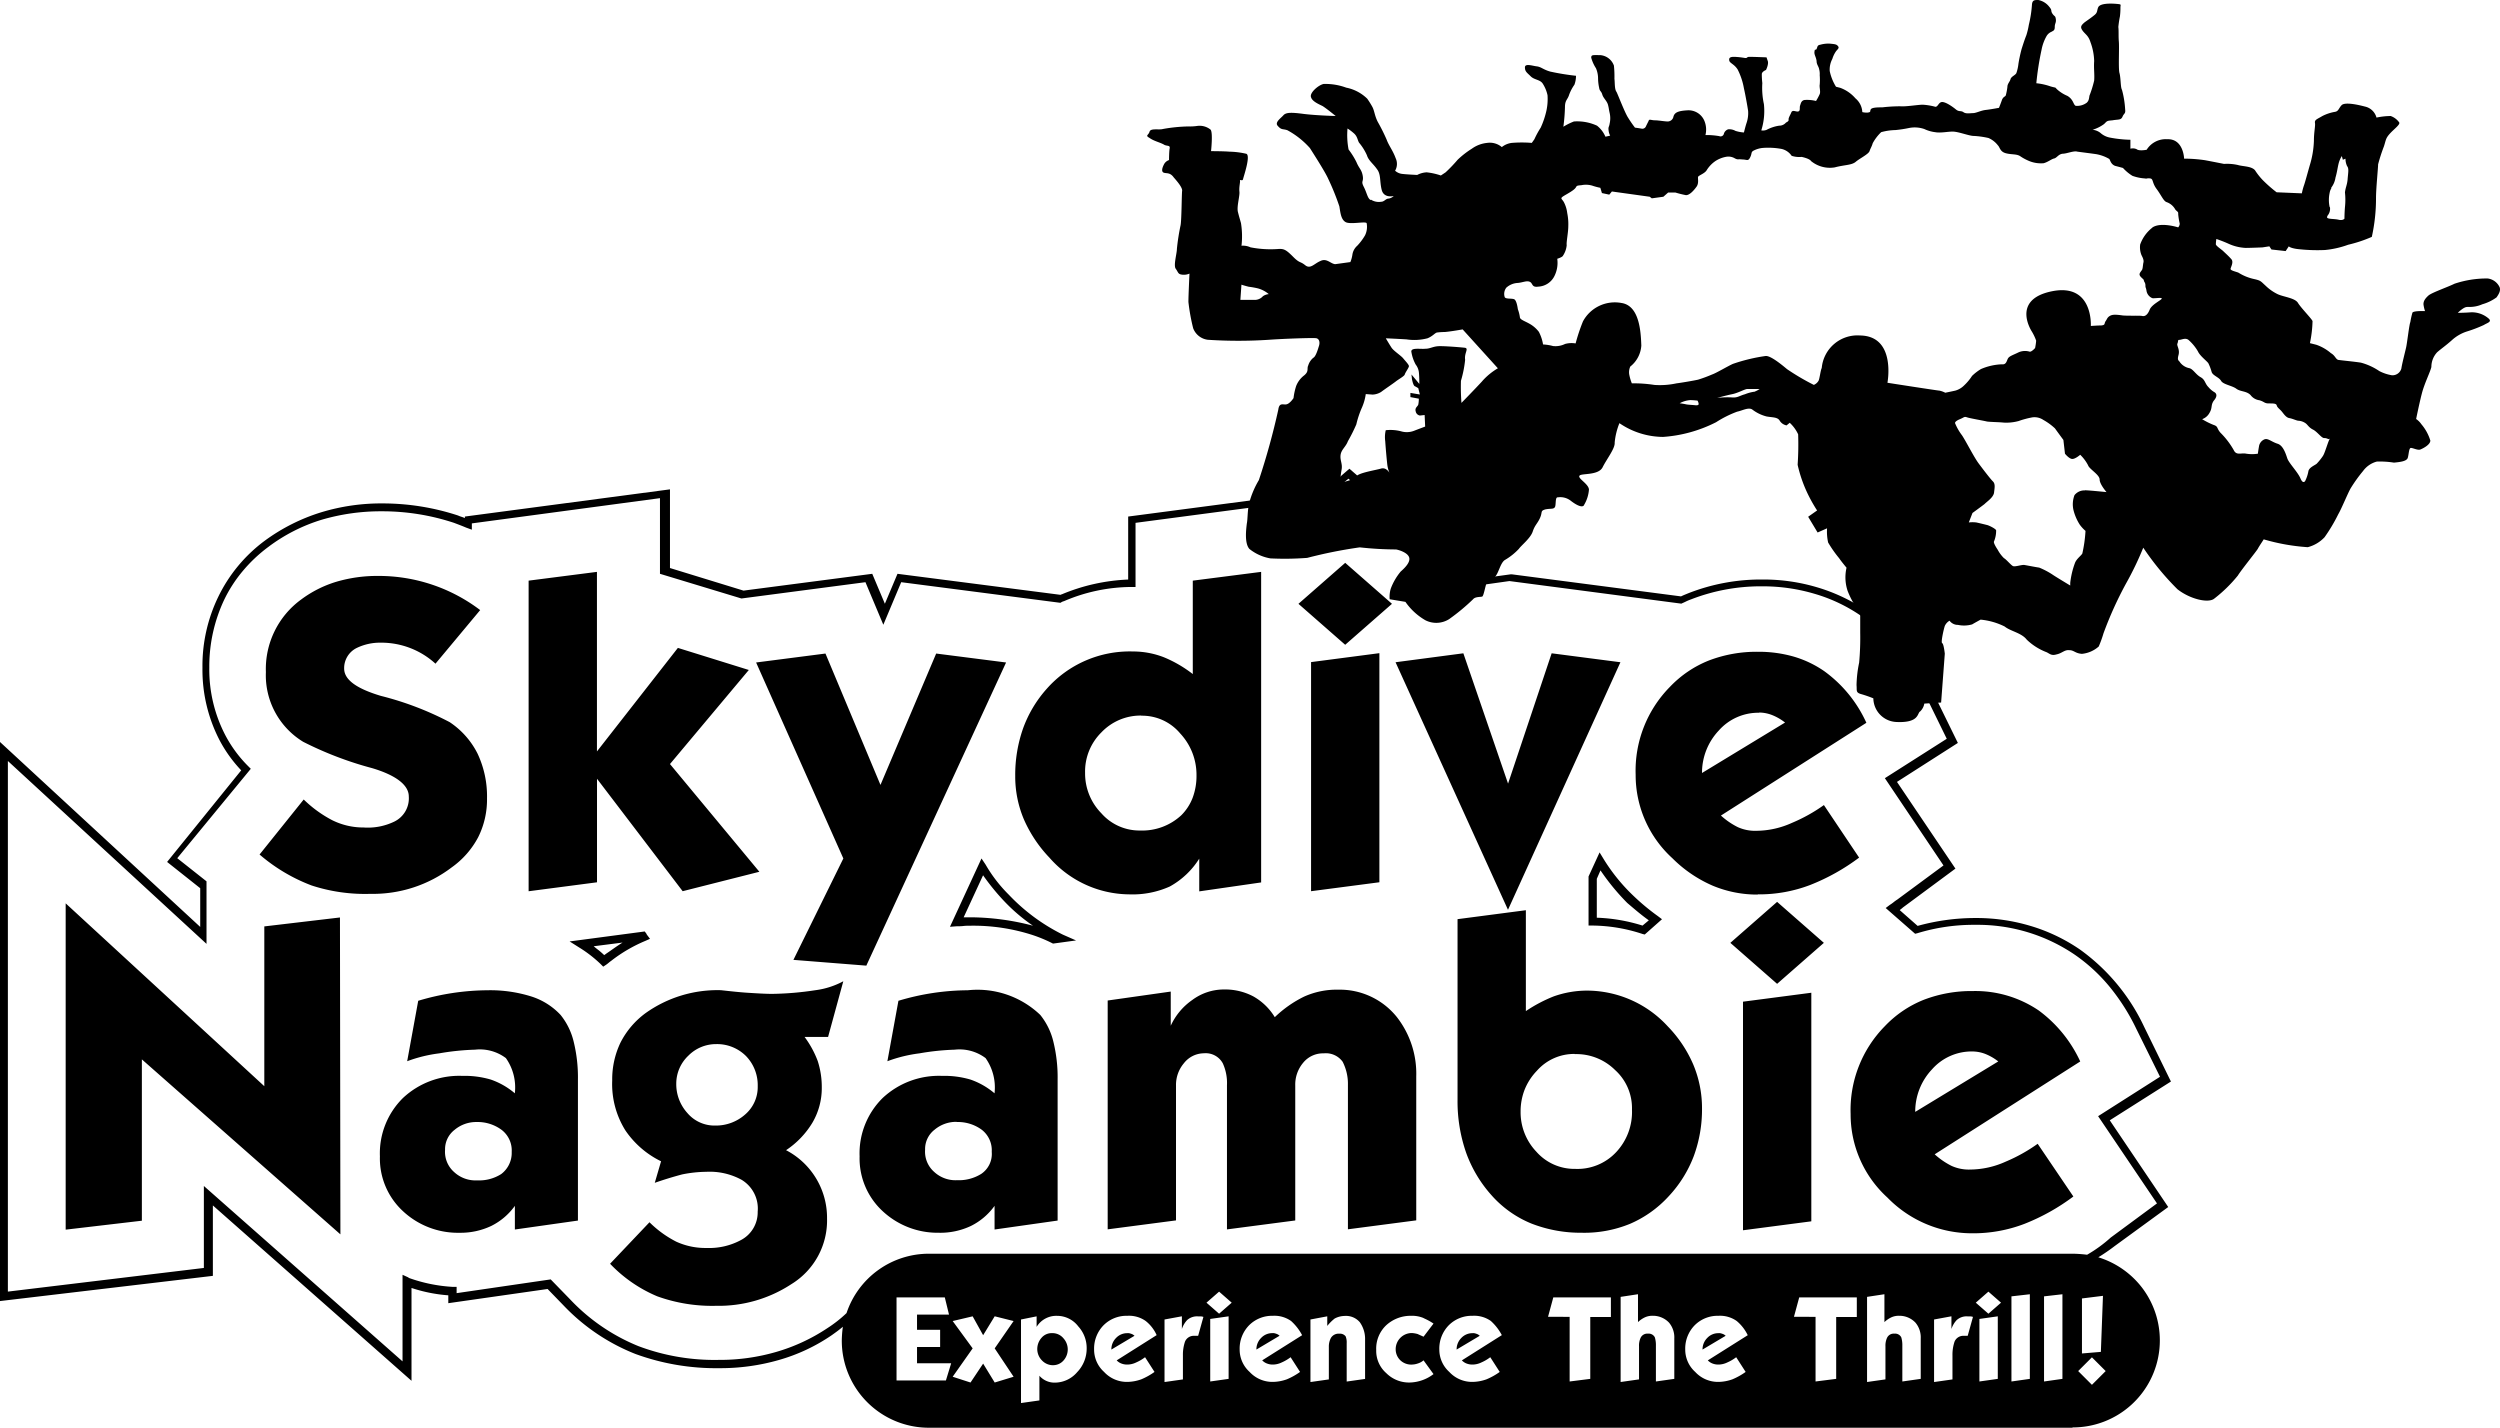
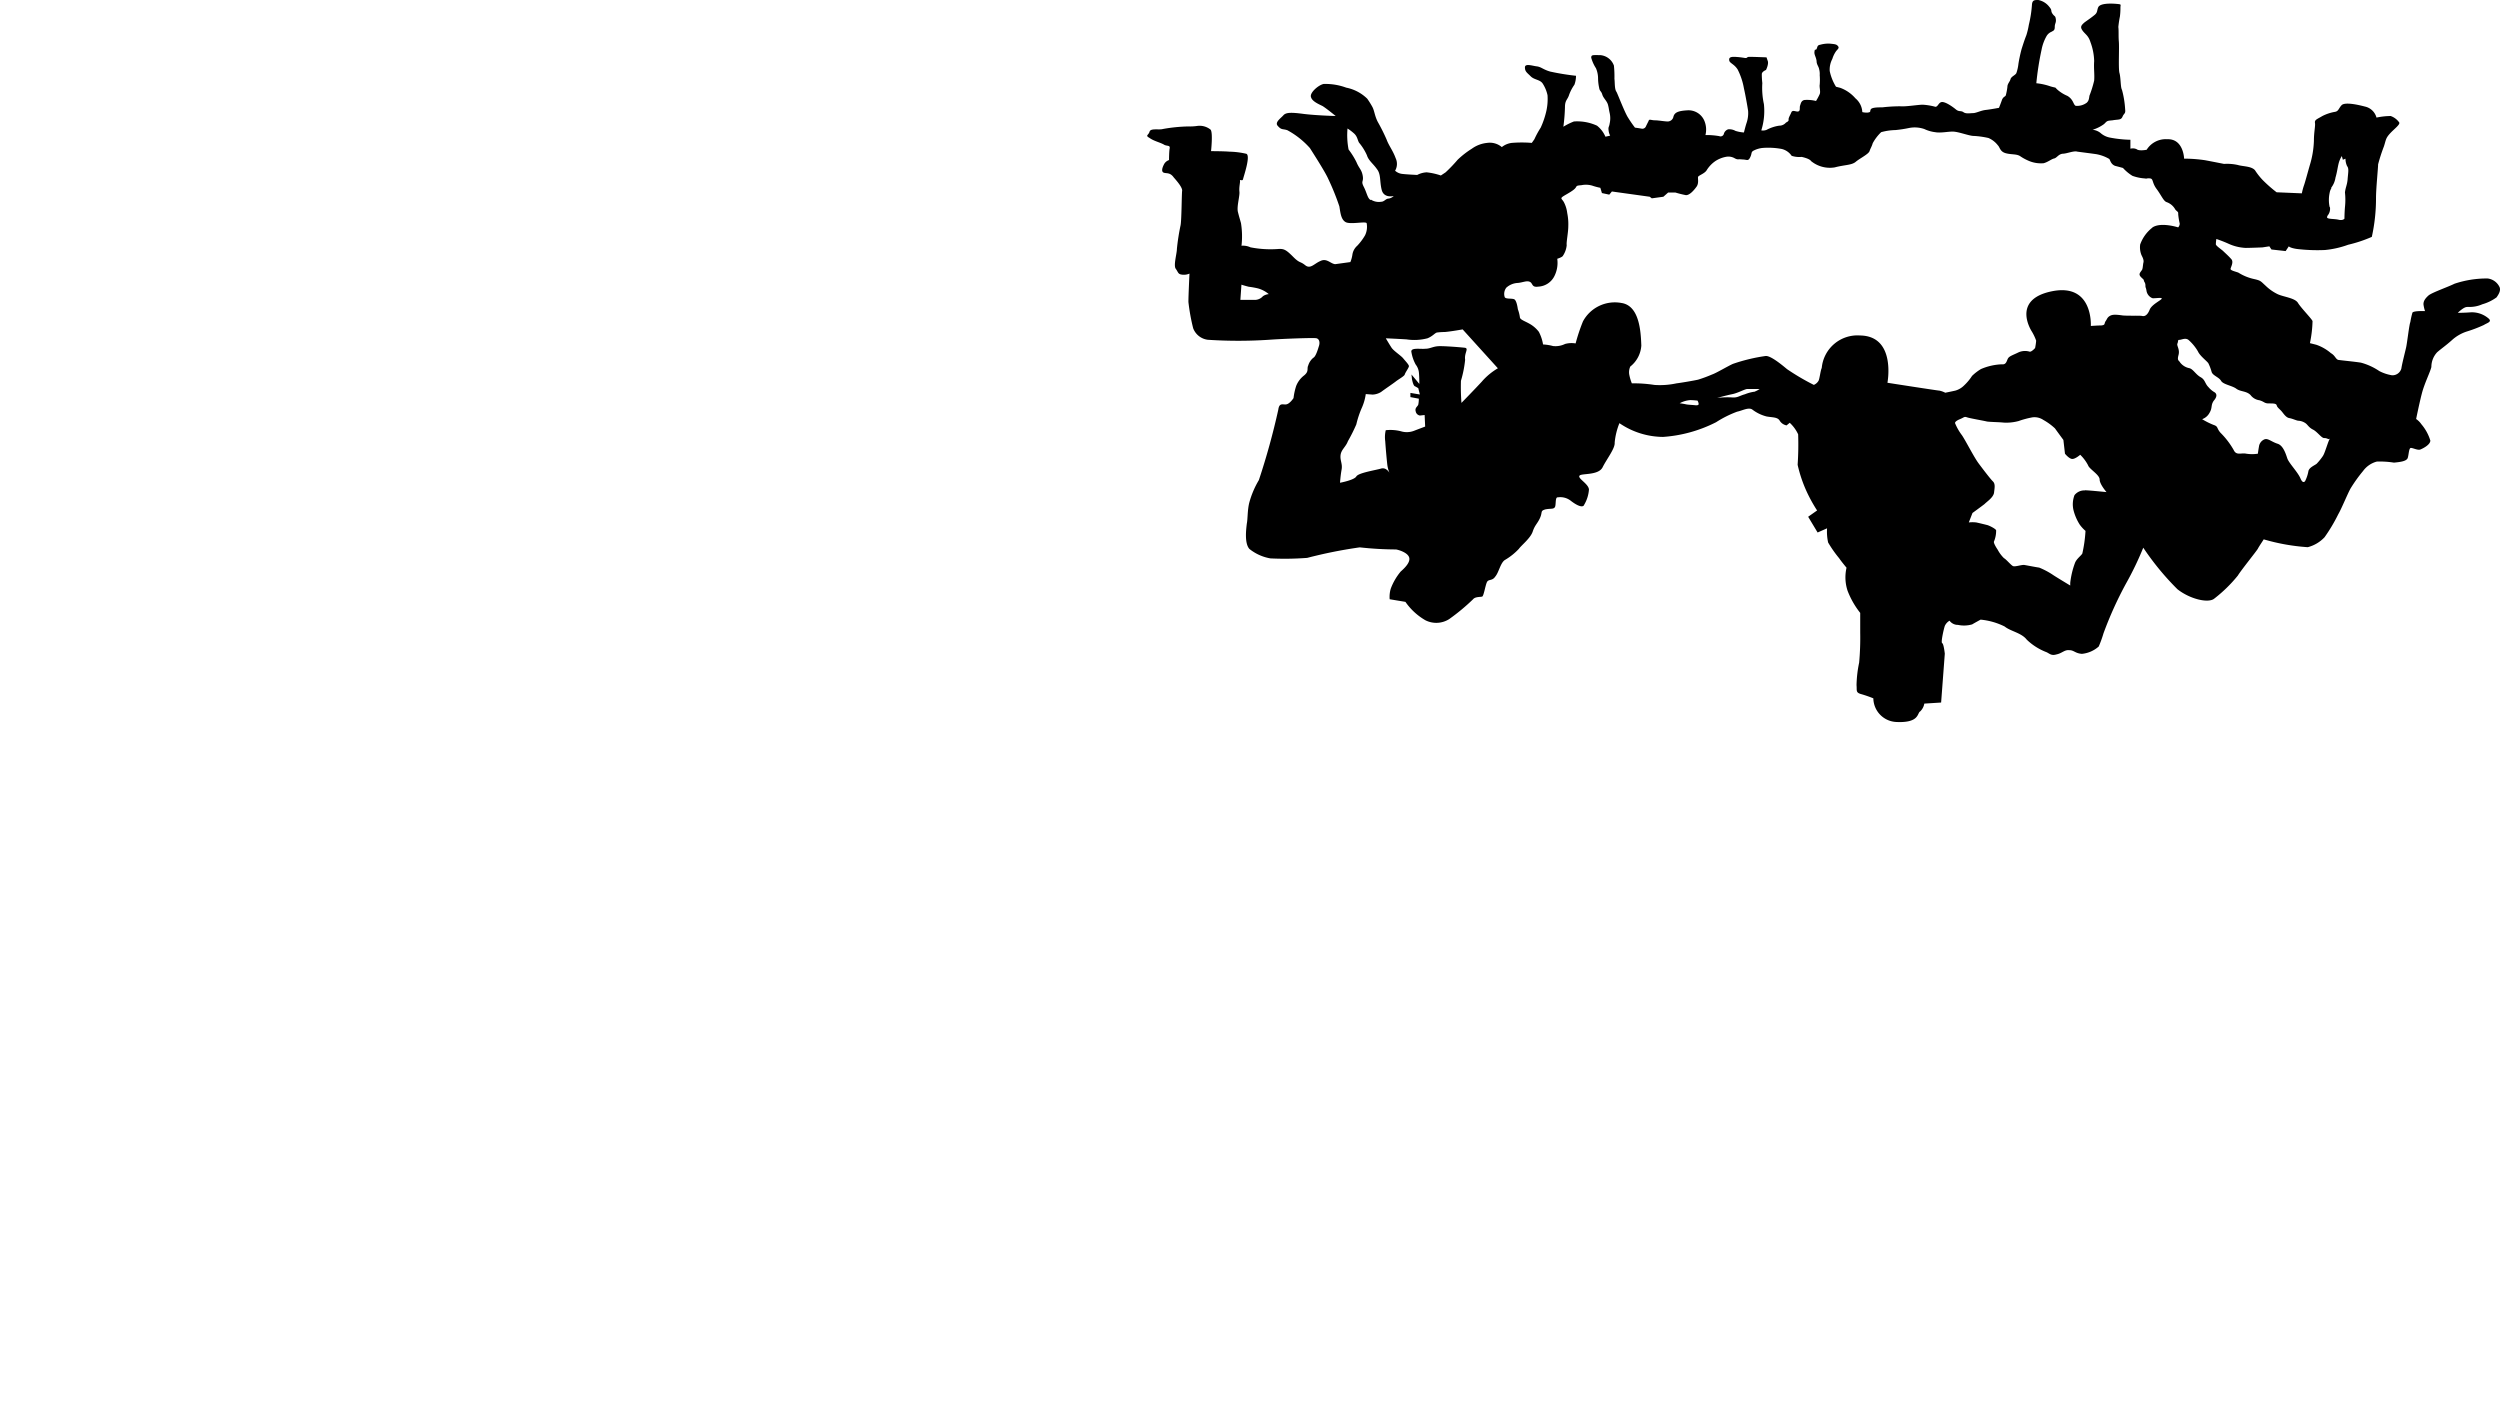
<svg xmlns="http://www.w3.org/2000/svg" width="72.708" height="41.522" viewBox="0 0 72.708 41.522">
  <g id="Skydive_Nagambie" data-name="Skydive Nagambie" transform="translate(0 0.3)">
-     <path id="Subtraction_2" data-name="Subtraction 2" d="M60.274,27.891H27.019a2.531,2.531,0,0,1-2.537-2.537,3.235,3.235,0,0,1,.031-.4c-.106.091-.214.168-.318.242l0,0a5.268,5.268,0,0,1-1.553.728,6.163,6.163,0,0,1-1.7.235h-.031a6.827,6.827,0,0,1-2.43-.413A5.843,5.843,0,0,1,16.4,24.345l-.474-.489-2.888.413v-.229a4.395,4.395,0,0,1-1.07-.214v2.7l-5.777-5.1v2.048L0,24.207V7.947l5.823,5.379V12.2l-.963-.764L7.015,8.772A3.951,3.951,0,0,1,6.388,7.9a4.448,4.448,0,0,1-.5-2.094V5.777a4.6,4.6,0,0,1,.458-2.048A4.437,4.437,0,0,1,7.7,2.094a5.521,5.521,0,0,1,1.635-.825,5.989,5.989,0,0,1,1.8-.26,7.044,7.044,0,0,1,2.185.351.78.78,0,0,0,.1.038.778.778,0,0,1,.1.038V1.391L19.485.6V2.888l2.139.657,3.744-.489.367.871.367-.871,4.737.611a.055.055,0,0,0,.023-.008.055.055,0,0,1,.023-.008,5.564,5.564,0,0,1,1.926-.428V1.391L38.5.642,39.245,0l3.683,3.209,1.009-.138h.031l4.921.642c.061-.03.138-.061.212-.091h0a5.775,5.775,0,0,1,2.155-.4h.031a5.462,5.462,0,0,1,1.568.229,5.126,5.126,0,0,1,1.442.688,5.794,5.794,0,0,1,1.865,2.247l.779,1.589L55.17,9.108l1.7,2.522-1.528,1.131a.413.413,0,0,1-.045.038.405.405,0,0,0-.046.039l.52.458a6.282,6.282,0,0,1,1.681-.229h.031a5.46,5.46,0,0,1,1.568.229,5.126,5.126,0,0,1,1.442.688,5.792,5.792,0,0,1,1.865,2.246l.734,1.5.046.092L61.359,18.95l1.7,2.522L61.512,22.6a5.533,5.533,0,0,1-.486.334l0,0a2.546,2.546,0,0,1,1.284.9,2.531,2.531,0,0,1-2.033,4.048Zm-30.122-3.24-.458.092v2.43l.535-.076v-.718a.58.58,0,0,0,.458.2.858.858,0,0,0,.642-.306.988.988,0,0,0,.275-.688.933.933,0,0,0-.245-.642.772.772,0,0,0-.611-.306.669.669,0,0,0-.6.321v-.306ZM60.84,25.843l-.4.4.4.4.4-.4-.4-.4ZM28.288,24.651l-.581.137.581.795-.581.825.519.168.367-.55.336.55.55-.168-.55-.825.55-.795-.55-.138-.336.55Zm12.761-.015a1.046,1.046,0,0,0-.734.275.934.934,0,0,0-.29.718.859.859,0,0,0,.29.672.938.938,0,0,0,.688.275,1.182,1.182,0,0,0,.688-.245l-.29-.4a.458.458,0,0,1-.168.092.554.554,0,0,1-.168.031.456.456,0,0,1-.336-.122.442.442,0,0,1-.138-.321.47.47,0,0,1,.474-.474.791.791,0,0,1,.168.03c.031.016.059.027.085.039s.053.023.083.038l.29-.382a1.655,1.655,0,0,0-.251-.141l-.055-.027A.879.879,0,0,0,41.049,24.635Zm15.7.015-.5.092v1.819l.535-.076v-.7a1.193,1.193,0,0,1,.061-.4.276.276,0,0,1,.275-.168h.107l.153-.55a.271.271,0,0,0-.076-.015h-.076a.426.426,0,0,0-.321.107.687.687,0,0,0-.153.26v-.367ZM54.8,24.009l-.5.076v2.476l.535-.076v-.963a.539.539,0,0,1,.046-.245.213.213,0,0,1,.214-.122.2.2,0,0,1,.2.107.786.786,0,0,1,.031.245v1.039l.535-.076V25.293a.665.665,0,0,0-.153-.458.641.641,0,0,0-.474-.2.514.514,0,0,0-.229.046.759.759,0,0,0-.2.138v-.81Zm-7.167,0-.5.076v2.476l.535-.076v-.963a.539.539,0,0,1,.046-.245.213.213,0,0,1,.214-.122.2.2,0,0,1,.2.107.786.786,0,0,1,.031.245v1.039l.535-.076V25.293a.665.665,0,0,0-.153-.458.641.641,0,0,0-.474-.2.513.513,0,0,0-.229.046.76.76,0,0,0-.2.138v-.81Zm-9.032.642-.489.092v1.819l.535-.076v-.948a.536.536,0,0,1,.061-.26.26.26,0,0,1,.244-.122.21.21,0,0,1,.183.076.46.46,0,0,1,.031.2v1.116l.535-.076V25.323a.832.832,0,0,0-.153-.5.527.527,0,0,0-.443-.183.629.629,0,0,0-.29.076,1.389,1.389,0,0,0-.214.214v-.275Zm-4.233,0-.5.092v1.819l.535-.076v-.7a1.193,1.193,0,0,1,.061-.4.276.276,0,0,1,.275-.168h.107l.153-.55a.272.272,0,0,0-.076-.015h-.076a.427.427,0,0,0-.321.107.689.689,0,0,0-.153.26v-.367Zm15.619-.015a.943.943,0,0,0-.7.275.968.968,0,0,0-.275.7.874.874,0,0,0,.29.657.9.9,0,0,0,.672.29,1.243,1.243,0,0,0,.413-.076,1.941,1.941,0,0,0,.382-.214l-.275-.428a1.233,1.233,0,0,1-.26.153.6.6,0,0,1-.275.061.455.455,0,0,1-.152-.03.366.366,0,0,1-.138-.092L50.83,25.2a1.238,1.238,0,0,0-.321-.413A.838.838,0,0,0,49.989,24.635Zm-7.152,0a.943.943,0,0,0-.7.275.968.968,0,0,0-.275.7.874.874,0,0,0,.29.657.9.9,0,0,0,.672.29,1.243,1.243,0,0,0,.413-.076,1.941,1.941,0,0,0,.382-.214l-.275-.428a1.231,1.231,0,0,1-.26.153.6.6,0,0,1-.275.061.455.455,0,0,1-.153-.03.366.366,0,0,1-.138-.092l1.162-.734a1.491,1.491,0,0,0-.321-.413A.838.838,0,0,0,42.837,24.635Zm-5.807,0a.944.944,0,0,0-.7.275.969.969,0,0,0-.275.7.875.875,0,0,0,.29.657.9.9,0,0,0,.672.29,1.243,1.243,0,0,0,.413-.076,1.938,1.938,0,0,0,.382-.214l-.275-.428a1.237,1.237,0,0,1-.26.153.6.6,0,0,1-.275.061.454.454,0,0,1-.153-.031.364.364,0,0,1-.138-.092L37.87,25.2a1.491,1.491,0,0,0-.321-.413A.838.838,0,0,0,37.03,24.635Zm-4.233,0a.943.943,0,0,0-.7.275.968.968,0,0,0-.275.7.874.874,0,0,0,.29.657.9.9,0,0,0,.672.29,1.243,1.243,0,0,0,.413-.076,1.941,1.941,0,0,0,.382-.214l-.275-.428a1.232,1.232,0,0,1-.26.153.6.6,0,0,1-.275.061.455.455,0,0,1-.152-.03.366.366,0,0,1-.138-.092l1.162-.734a1.082,1.082,0,0,0-.321-.413A.837.837,0,0,0,32.8,24.635Zm27.187-.627-.535.061v2.476l.535-.076v-2.46Zm-.948,0-.535.061v2.476l.535-.076v-2.46Zm-.932.642-.535.076v1.819l.535-.076V24.651Zm-5.3.015v1.88l.6-.076v-1.8h.6V24.1H52.327l-.153.565Zm-7.152,0v1.88l.6-.076v-1.8h.6V24.1H45.175l-.153.565Zm-9.918-.015-.535.076v1.819l.535-.076V24.651Zm-9.658-.55v2.415h1.436l.153-.5h-.993v-.474h.672v-.5h-.672V24.6H27.6l-.122-.5H26.072ZM5.93,20.861h0l5.777,5.1V23.443l.168.076.015.015a4.539,4.539,0,0,0,1.268.26h.122v.183l2.736-.4.565.581a5.648,5.648,0,0,0,1.987,1.36,6.271,6.271,0,0,0,2.338.4h.031a5.843,5.843,0,0,0,1.628-.229A5.381,5.381,0,0,0,24.055,25a3.733,3.733,0,0,0,.565-.443,2.525,2.525,0,0,1,2.4-1.727h33.27a3.731,3.731,0,0,1,.409.03h0a3.965,3.965,0,0,0,.688-.5l1.345-.993-1.712-2.537,1.8-1.146-.688-1.391a6.04,6.04,0,0,0-.756-1.2,4.964,4.964,0,0,0-1.032-.957,5.023,5.023,0,0,0-2.873-.871h-.031a5.6,5.6,0,0,0-1.681.245l-.061.015-.856-.749.122-.092a1.086,1.086,0,0,0,.107-.076,1.093,1.093,0,0,1,.107-.077l1.345-.993L54.818,9l1.8-1.146-.688-1.406a6.04,6.04,0,0,0-.756-1.2,4.962,4.962,0,0,0-1.032-.957,4.684,4.684,0,0,0-1.368-.653,5.286,5.286,0,0,0-1.505-.218h-.031a5.586,5.586,0,0,0-2.063.382,1.267,1.267,0,0,0-.151.064c-.033.016-.063.03-.094.043l-.031.015-5-.657-1.085.153L39.215.29l-.642.55-5.548.734V3.439H32.9a5.024,5.024,0,0,0-1.956.413.26.26,0,0,0-.076.031L30.84,3.9,26.21,3.3l-.52,1.238L25.17,3.3l-3.607.474-2.369-.718V.856l-5.471.734v.183l-.168-.061c-.109-.047-.238-.095-.351-.138A6.654,6.654,0,0,0,11.1,1.238a6.112,6.112,0,0,0-1.742.245,5.024,5.024,0,0,0-1.559.795,4.318,4.318,0,0,0-.734.692,4,4,0,0,0-.55.852,4.547,4.547,0,0,0-.428,1.941v.031a4.135,4.135,0,0,0,.474,1.971,3.706,3.706,0,0,0,.657.886l.076.076-2.139,2.6L6.006,12v1.819L.229,8.5V23.932l5.7-.688V20.861Zm55.231,3.194h0l-.611.076v1.6l.55-.046.061-1.635Zm-3.332-.122-.367.321.367.321.367-.321-.367-.321Zm-22.374,0h0l-.367.321.367.321.367-.321-.367-.321Zm-4.829,2.14a.441.441,0,0,1-.321-.138.471.471,0,0,1-.138-.336.493.493,0,0,1,.122-.321.384.384,0,0,1,.306-.138.414.414,0,0,1,.336.153.482.482,0,0,1,0,.642A.4.4,0,0,1,30.626,26.072Zm18.889-.458h0a.472.472,0,0,1,.138-.336.442.442,0,0,1,.321-.138.226.226,0,0,1,.107.015.244.244,0,0,1,.107.061l-.672.4Zm-7.152,0h0a.472.472,0,0,1,.138-.336.442.442,0,0,1,.321-.138.226.226,0,0,1,.107.015.244.244,0,0,1,.107.061l-.672.4Zm-5.823,0h0a.472.472,0,0,1,.138-.336A.442.442,0,0,1,37,25.14a.226.226,0,0,1,.107.015.245.245,0,0,1,.107.061l-.672.4Zm-4.218,0h0a.472.472,0,0,1,.138-.336.442.442,0,0,1,.321-.138.226.226,0,0,1,.107.015.244.244,0,0,1,.107.061l-.672.4ZM20.83,24.345a4.7,4.7,0,0,1-1.712-.275,4.064,4.064,0,0,1-1.375-.948l1.146-1.207a3.1,3.1,0,0,0,.779.565,2.039,2.039,0,0,0,.886.183,1.945,1.945,0,0,0,.993-.229.911.911,0,0,0,.489-.825.976.976,0,0,0-.474-.932,1.939,1.939,0,0,0-1.024-.229,3.666,3.666,0,0,0-.7.076c-.274.073-.527.151-.795.244l.183-.626a2.663,2.663,0,0,1-1.039-.9,2.543,2.543,0,0,1-.382-1.452,2.471,2.471,0,0,1,.241-1.1,2.431,2.431,0,0,1,.722-.852,3.6,3.6,0,0,1,2.2-.672c.271.03.55.061.795.076s.489.031.7.031a8.936,8.936,0,0,0,1.253-.107,2.336,2.336,0,0,0,.81-.26l-.443,1.62H23.4a2.838,2.838,0,0,1,.382.7A2.457,2.457,0,0,1,23.9,18a1.988,1.988,0,0,1-.275,1.024,2.528,2.528,0,0,1-.764.795,2.216,2.216,0,0,1,1.192,1.987,2.172,2.172,0,0,1-1.039,1.91A3.849,3.849,0,0,1,20.83,24.345Zm0-7.611a1.13,1.13,0,0,0-.81.336,1.118,1.118,0,0,0-.352.81,1.249,1.249,0,0,0,.321.856,1.034,1.034,0,0,0,.81.367,1.285,1.285,0,0,0,.871-.321,1.051,1.051,0,0,0,.367-.825,1.216,1.216,0,0,0-.336-.871A1.188,1.188,0,0,0,20.83,16.734ZM9.9,22.267h0L4.126,17.178v4.692l-2.216.26v-9.49l5.777,5.318V13.311l2.2-.26L9.9,22.266Zm47.452-.031a3.429,3.429,0,0,1-2.46-1.039,3.272,3.272,0,0,1-1.07-2.43,3.473,3.473,0,0,1,.993-2.552,3.193,3.193,0,0,1,1.135-.77,3.869,3.869,0,0,1,1.433-.254,3.28,3.28,0,0,1,1.91.565A3.83,3.83,0,0,1,60.5,17.239l-4.233,2.7a2.173,2.173,0,0,0,.489.336,1.219,1.219,0,0,0,.55.107,2.537,2.537,0,0,0,1.024-.229,4.768,4.768,0,0,0,.932-.52L60.3,21.166a6.078,6.078,0,0,1-1.421.795A4.159,4.159,0,0,1,57.355,22.236Zm.015-5.288a1.536,1.536,0,0,0-1.177.519,1.788,1.788,0,0,0-.489,1.238l2.415-1.467a1.513,1.513,0,0,0-.367-.214A1.053,1.053,0,0,0,57.37,16.948Zm-11.34,5.272a3.937,3.937,0,0,1-1.488-.267,3.121,3.121,0,0,1-1.156-.818,3.76,3.76,0,0,1-.743-1.242,4.544,4.544,0,0,1-.25-1.54V13.1l1.987-.26v2.934a4.242,4.242,0,0,1,.81-.428,2.913,2.913,0,0,1,.978-.168,3.2,3.2,0,0,1,2.338,1.039,3.663,3.663,0,0,1,.743,1.112A3.279,3.279,0,0,1,49.5,18.6a3.929,3.929,0,0,1-.243,1.4,3.557,3.557,0,0,1-.735,1.169,3.274,3.274,0,0,1-1.114.791A3.51,3.51,0,0,1,46.031,22.221Zm-.229-5.2a1.443,1.443,0,0,0-1.1.489,1.7,1.7,0,0,0-.357.55,1.743,1.743,0,0,0-.117.642,1.662,1.662,0,0,0,.458,1.162,1.474,1.474,0,0,0,1.131.5,1.539,1.539,0,0,0,1.192-.489,1.705,1.705,0,0,0,.458-1.238,1.491,1.491,0,0,0-.489-1.146A1.6,1.6,0,0,0,45.8,17.025Zm-18.476,5.2a2.342,2.342,0,0,1-1.651-.627A2.086,2.086,0,0,1,25,20a2.262,2.262,0,0,1,.672-1.7,2.392,2.392,0,0,1,1.727-.642,2.685,2.685,0,0,1,.825.107,2.173,2.173,0,0,1,.7.4,1.482,1.482,0,0,0-.26-1.024,1.263,1.263,0,0,0-.9-.245,7.143,7.143,0,0,0-1.024.107,4.091,4.091,0,0,0-.932.229l.321-1.758a7.137,7.137,0,0,1,2.017-.306,2.643,2.643,0,0,1,2.109.718,1.964,1.964,0,0,1,.378.768,4.345,4.345,0,0,1,.126,1.112v4.1l-1.834.26v-.688a1.865,1.865,0,0,1-.688.585A2.082,2.082,0,0,1,27.325,22.221Zm.5-3.225a.977.977,0,0,0-.642.229.709.709,0,0,0-.275.581.781.781,0,0,0,.26.642.913.913,0,0,0,.672.245,1.232,1.232,0,0,0,.7-.183.7.7,0,0,0,.306-.642.755.755,0,0,0-.29-.642A1.173,1.173,0,0,0,27.829,19ZM13.372,22.221a2.342,2.342,0,0,1-1.651-.627A2.086,2.086,0,0,1,11.049,20a2.262,2.262,0,0,1,.672-1.7,2.393,2.393,0,0,1,1.727-.642,2.687,2.687,0,0,1,.825.107,2.174,2.174,0,0,1,.7.4,1.482,1.482,0,0,0-.26-1.024,1.262,1.262,0,0,0-.9-.245,7.139,7.139,0,0,0-1.039.107,4.092,4.092,0,0,0-.932.229l.321-1.758a7.137,7.137,0,0,1,2.017-.306,3.988,3.988,0,0,1,1.274.181,1.986,1.986,0,0,1,.85.537,1.964,1.964,0,0,1,.378.768,4.346,4.346,0,0,1,.126,1.112v4.1l-1.834.26v-.688a1.865,1.865,0,0,1-.688.585A2.082,2.082,0,0,1,13.372,22.221ZM13.861,19a.977.977,0,0,0-.642.229.709.709,0,0,0-.275.581.781.781,0,0,0,.26.642.913.913,0,0,0,.672.245,1.2,1.2,0,0,0,.7-.183.769.769,0,0,0,.306-.642.755.755,0,0,0-.291-.642A1.172,1.172,0,0,0,13.861,19Zm36.831,3.148V15.5l1.987-.26v6.648l-1.986.26Zm-15.008-.015h0v-4.2a1.375,1.375,0,0,0-.122-.642.566.566,0,0,0-.55-.29.745.745,0,0,0-.581.29.976.976,0,0,0-.229.642v3.928l-1.987.26V15.466l1.834-.26V16.2a1.845,1.845,0,0,1,.626-.749,1.541,1.541,0,0,1,.917-.306,1.764,1.764,0,0,1,.856.2,1.713,1.713,0,0,1,.627.606,3.334,3.334,0,0,1,.856-.6,2.312,2.312,0,0,1,.993-.2,2.127,2.127,0,0,1,1.7.795,2.675,2.675,0,0,1,.565,1.727v4.187l-1.987.26v-4.2a1.411,1.411,0,0,0-.153-.672.6.6,0,0,0-.55-.245.742.742,0,0,0-.6.275.985.985,0,0,0-.229.657v3.928l-1.987.26Zm16-7.152h0l-1.36-1.192,1.36-1.192,1.36,1.192-1.36,1.192Zm-34.141-.5h0l-.076-.076a3.662,3.662,0,0,0-.611-.474l-.29-.183,2.185-.29.046.061.015.031.092.122-.138.061a4.337,4.337,0,0,0-.993.581.853.853,0,0,0-.069.053.837.837,0,0,1-.069.054l-.092.061Zm-.161-.5a2.387,2.387,0,0,1,.191.166.213.213,0,0,1,.03-.023.216.216,0,0,0,.031-.023h0c.15-.1.3-.214.473-.32l-.84.107c.038.033.076.064.113.093h0Zm7.817.471h0l-2.124-.168,1.452-2.949-2.537-5.7,2.017-.26,1.6,3.821,1.62-3.821,2.033.26L25.2,14.442Zm5.425-.642h0l-.03-.015a4.211,4.211,0,0,0-.55-.229,5.6,5.6,0,0,0-1.834-.275c-.061,0-.127,0-.191.008s-.13.008-.191.008l-.2.015.917-1.987.122.183a4.151,4.151,0,0,0,.672.871,5.552,5.552,0,0,0,1.574,1.162l.382.168-.672.092Zm-2.4-.764a7.26,7.26,0,0,1,1.819.245,5.134,5.134,0,0,1-.871-.749,6.638,6.638,0,0,1-.581-.718h0l-.565,1.223Zm19.607.5h0l-.061-.015a4.749,4.749,0,0,0-1.452-.245H46.2V11.859l.321-.7.122.2a5.315,5.315,0,0,0,.871,1.07l-.092.092.092-.092a6.465,6.465,0,0,0,.7.581l.122.092-.5.443Zm-1.284-1.864-.107.245v1.131a4.966,4.966,0,0,1,1.33.229l.183-.153c-.2-.141-.392-.305-.58-.465l-.047-.04a6.585,6.585,0,0,1-.779-.948Zm-2.69,1.146h0l-3.27-7.2,1.972-.26,1.3,3.79,1.268-3.79,2,.26-3.27,7.2Zm7.259-.443a3.344,3.344,0,0,1-1.318-.264,3.784,3.784,0,0,1-1.158-.791,3.272,3.272,0,0,1-1.07-2.43,3.473,3.473,0,0,1,.993-2.552,3.194,3.194,0,0,1,1.135-.77,3.869,3.869,0,0,1,1.433-.254,3.688,3.688,0,0,1,1.032.139,3.072,3.072,0,0,1,.894.426,3.777,3.777,0,0,1,1.223,1.5L50.05,10.087a2.169,2.169,0,0,0,.489.336,1.218,1.218,0,0,0,.55.107,2.536,2.536,0,0,0,1.024-.229,4.771,4.771,0,0,0,.932-.519l1.024,1.528a6.08,6.08,0,0,1-1.421.795A4.156,4.156,0,0,1,51.12,12.379Zm.046-5.288a1.535,1.535,0,0,0-1.177.52A1.788,1.788,0,0,0,49.5,8.849l2.415-1.467a1.512,1.512,0,0,0-.367-.214A1.051,1.051,0,0,0,51.166,7.091ZM32.842,12.379a3.115,3.115,0,0,1-2.323-1.07,3.828,3.828,0,0,1-.743-1.116,3.2,3.2,0,0,1-.25-1.253,4.072,4.072,0,0,1,.229-1.389A3.535,3.535,0,0,1,30.443,6.4a3.22,3.22,0,0,1,2.506-1.085,2.477,2.477,0,0,1,.9.168,3.615,3.615,0,0,1,.841.489V3.255L36.678,3v9.032l-1.8.26V11.34a2.351,2.351,0,0,1-.856.81A2.644,2.644,0,0,1,32.842,12.379Zm.352-5.2a1.573,1.573,0,0,0-1.162.489,1.6,1.6,0,0,0-.474,1.177,1.654,1.654,0,0,0,.474,1.177,1.474,1.474,0,0,0,1.131.5,1.668,1.668,0,0,0,1.192-.443,1.451,1.451,0,0,0,.33-.506,1.816,1.816,0,0,0,.113-.655A1.762,1.762,0,0,0,34.325,7.7,1.443,1.443,0,0,0,33.194,7.183ZM10.774,12.364a5,5,0,0,1-1.712-.244,5.055,5.055,0,0,1-1.513-.9l1.284-1.6a3.508,3.508,0,0,0,.825.6,2.032,2.032,0,0,0,.917.214,1.768,1.768,0,0,0,.886-.168.752.752,0,0,0,.428-.734c0-.331-.37-.617-1.07-.825a10.233,10.233,0,0,1-2-.764A2.263,2.263,0,0,1,7.733,5.914,2.5,2.5,0,0,1,8.757,3.805a3.307,3.307,0,0,1,1.02-.516A4.193,4.193,0,0,1,11,3.118a4.885,4.885,0,0,1,2.965.993l-1.3,1.559a2.334,2.334,0,0,0-1.589-.611,1.56,1.56,0,0,0-.7.153.653.653,0,0,0-.367.6c0,.32.35.58,1.07.795a9.024,9.024,0,0,1,2,.764,2.378,2.378,0,0,1,.812.919,2.917,2.917,0,0,1,.273,1.3,2.449,2.449,0,0,1-.254,1.121,2.509,2.509,0,0,1-.77.881A3.78,3.78,0,0,1,10.774,12.364Zm4.6-.076h0V3.255L17.361,3V8.222l2.354-3.011,2.063.642L19.485,8.589l2.6,3.133-2.231.565-2.491-3.27v3.011l-1.987.26Zm22.756,0V5.624l1.987-.26v6.663l-1.987.26Zm.993-7.167h0l-1.36-1.192,1.36-1.192,1.36,1.192L39.123,5.12Z" transform="translate(0 13.332)" />
    <path id="Path_23" data-name="Path 23" d="M256.833,8.625a.91.91,0,0,0,.428-.076,1.3,1.3,0,0,0,.413-.2c.076-.107.122-.2.092-.29a.44.44,0,0,0-.352-.26,2.952,2.952,0,0,0-.963.153c-.183.092-.627.245-.749.336-.122.107-.153.183-.153.26a.962.962,0,0,0,.046.2s-.336-.015-.367.046a2.28,2.28,0,0,0-.061.275c-.031.061-.092.6-.122.734s-.122.489-.138.611a.267.267,0,0,1-.275.2,1.232,1.232,0,0,1-.367-.122,1.767,1.767,0,0,0-.535-.245c-.2-.031-.52-.061-.627-.076-.107,0-.107-.122-.245-.2a1.305,1.305,0,0,0-.428-.245l-.183-.046a3.519,3.519,0,0,0,.076-.642c-.031-.076-.336-.382-.428-.535-.092-.138-.413-.168-.581-.245a1.326,1.326,0,0,1-.352-.245c-.153-.138-.138-.153-.351-.2a1.411,1.411,0,0,1-.443-.183c-.076-.031-.229-.061-.229-.107s.092-.183.031-.275c-.076-.092-.2-.2-.245-.245s-.214-.153-.214-.2a1.181,1.181,0,0,1,.015-.153s.183.061.352.138a1.345,1.345,0,0,0,.5.122c.138,0,.489-.015.489-.015l.2-.031.061.092.413.046.092-.138s.031.046.229.076a5.031,5.031,0,0,0,.825.031,2.736,2.736,0,0,0,.672-.153,3.9,3.9,0,0,0,.688-.229,5.184,5.184,0,0,0,.122-1.131c0-.275.061-.871.061-.978a4.882,4.882,0,0,1,.168-.52c.061-.183.046-.229.168-.367s.321-.275.275-.336a.518.518,0,0,0-.245-.183,2.057,2.057,0,0,0-.413.046.445.445,0,0,0-.336-.321c-.29-.076-.581-.122-.672-.046-.092.092-.092.183-.2.2a1.267,1.267,0,0,0-.367.122c-.153.092-.229.107-.214.2s-.031.26-.031.52a2.718,2.718,0,0,1-.122.718c-.061.214-.138.5-.168.581a1.78,1.78,0,0,0-.061.229l-.734-.031a3.981,3.981,0,0,1-.4-.351,1.9,1.9,0,0,1-.229-.29c-.107-.122-.351-.107-.5-.153a1.431,1.431,0,0,0-.4-.031s-.306-.061-.55-.107a4.155,4.155,0,0,0-.611-.046s-.015-.581-.489-.565a.655.655,0,0,0-.6.306s-.214.046-.29-.015a.266.266,0,0,0-.183-.015v-.26a3.529,3.529,0,0,1-.581-.061.572.572,0,0,1-.29-.138.443.443,0,0,0-.229-.092,1.088,1.088,0,0,0,.336-.168c.092-.092.076-.092.245-.107.168-.031.245,0,.29-.107s.092-.076.076-.214a2.73,2.73,0,0,0-.092-.565c-.046-.076-.031-.351-.076-.5-.031-.153,0-.718-.015-.9s0-.306-.015-.428a2.991,2.991,0,0,1,.046-.306,1.877,1.877,0,0,0,.015-.26c0-.092.046-.092-.122-.107-.183-.015-.458-.015-.52.092-.046.092-.015.153-.107.229s-.183.138-.29.214c-.107.092-.138.138-.061.245s.168.138.229.336a1.676,1.676,0,0,1,.107.55c-.015.214.015.382,0,.565a3.128,3.128,0,0,1-.138.443c-.015.122-.031.153-.076.2a.469.469,0,0,1-.321.092c-.076-.031-.061-.183-.245-.29a1.077,1.077,0,0,1-.275-.168c-.122-.107,0-.046-.214-.107a1.782,1.782,0,0,0-.413-.092,8.342,8.342,0,0,1,.153-.978,1.276,1.276,0,0,1,.138-.382.3.3,0,0,1,.153-.138c.046-.031.092-.031.092-.138s.046-.122.031-.229S244.821.189,244.76.1s0-.092-.092-.2a.533.533,0,0,0-.321-.2c-.107,0-.168,0-.183.122a3.479,3.479,0,0,1-.092.6A2.176,2.176,0,0,1,244,.724c-.061.153-.107.306-.138.4a4.277,4.277,0,0,0-.092.428,1.227,1.227,0,0,1-.061.275c-.031.061-.138.092-.168.168-.015.076-.092.138-.092.229a1.774,1.774,0,0,1-.046.245c-.015.046-.061.031-.107.122-.031.092-.092.245-.092.245s-.245.046-.382.061-.245.076-.352.092c-.107,0-.229.031-.306-.031-.076-.046-.122,0-.214-.076s-.306-.229-.413-.214c-.092.015-.107.138-.183.138a1.814,1.814,0,0,0-.367-.061c-.138,0-.489.061-.657.046a4.759,4.759,0,0,0-.52.031c-.122,0-.306,0-.336.061s.015.076-.092.092a.542.542,0,0,1-.153-.015.555.555,0,0,0-.2-.4,1.074,1.074,0,0,0-.443-.306l-.122-.031a1.411,1.411,0,0,1-.183-.458.665.665,0,0,1,.076-.351.79.79,0,0,1,.092-.2c.046-.076.122-.107.076-.168s-.092-.061-.229-.076a.848.848,0,0,0-.29.031c-.092.015-.076.061-.107.122s-.046-.031-.061.076c-.015.092.046.153.061.275,0,.107.061.153.076.245a.523.523,0,0,1,.015.168,1.65,1.65,0,0,1,0,.275c-.015.076.031.2,0,.275a1.689,1.689,0,0,1-.107.2,1.056,1.056,0,0,0-.306-.031c-.122,0-.138.107-.153.153-.031.061.015.168-.061.183-.061.015-.168-.061-.2.031-.031.076-.092.168-.076.214,0,.046-.076.076-.076.076a.255.255,0,0,1-.2.092,1.149,1.149,0,0,0-.367.122.291.291,0,0,1-.153.015,1.876,1.876,0,0,0,.076-.764,2.218,2.218,0,0,1-.046-.611,2.274,2.274,0,0,1-.015-.26c0-.076.122-.122.122-.122s.092-.183.046-.275l-.031-.092s-.382-.015-.489-.015-.046.046-.153.031a2.354,2.354,0,0,0-.29-.031c-.061,0-.168,0-.153.092,0,.092.138.107.245.275a1.942,1.942,0,0,1,.183.55c.046.2.107.55.122.657a.892.892,0,0,1-.046.351c-.031.092-.076.275-.076.275a1.06,1.06,0,0,1-.245-.046.364.364,0,0,0-.214-.046.194.194,0,0,0-.122.122.1.1,0,0,1-.138.076,2.109,2.109,0,0,0-.4-.031.664.664,0,0,0-.031-.413.5.5,0,0,0-.5-.306c-.26.015-.367.061-.4.183a.169.169,0,0,1-.138.138c-.046.015-.29-.031-.4-.031s-.168-.046-.183.015l-.076.153a.112.112,0,0,1-.122.076c-.076-.015-.2-.031-.2-.031a3.328,3.328,0,0,1-.2-.29c-.092-.138-.29-.657-.336-.749-.061-.076-.046-.275-.061-.382a3.071,3.071,0,0,0-.015-.382.46.46,0,0,0-.4-.306c-.214,0-.26-.015-.26.076a1.1,1.1,0,0,0,.138.306.767.767,0,0,1,.061.306,1.345,1.345,0,0,0,.031.26c.015.107.061.092.092.2s.138.183.168.306.015.092.046.229a.687.687,0,0,1,0,.306c-.015.107-.046.092-.031.2a.4.4,0,0,0,.046.153l-.138.031a.812.812,0,0,0-.245-.321,1.373,1.373,0,0,0-.672-.122,1.793,1.793,0,0,0-.306.153,5.266,5.266,0,0,0,.046-.565c0-.214.076-.214.122-.367a1.247,1.247,0,0,1,.153-.29.739.739,0,0,0,.046-.26,7.073,7.073,0,0,1-.749-.122c-.214-.061-.26-.138-.4-.153-.122-.015-.336-.092-.336.031s.061.153.168.26.275.092.351.214a1.016,1.016,0,0,1,.138.336,1.6,1.6,0,0,1-.031.443,2.441,2.441,0,0,1-.168.5,2.638,2.638,0,0,0-.183.336c-.031.046-.076.107-.076.107a3.541,3.541,0,0,0-.581,0,.565.565,0,0,0-.29.122.54.54,0,0,0-.428-.122.909.909,0,0,0-.443.168,2.562,2.562,0,0,0-.413.321,4.344,4.344,0,0,1-.351.367l-.138.092a1.889,1.889,0,0,0-.413-.092.657.657,0,0,0-.275.076s-.321-.015-.443-.031a.368.368,0,0,1-.2-.092.391.391,0,0,0,.015-.367c-.076-.214-.2-.367-.26-.535a5.484,5.484,0,0,0-.26-.52c-.092-.183-.092-.306-.153-.428a2.411,2.411,0,0,0-.153-.245,1.211,1.211,0,0,0-.611-.321,1.734,1.734,0,0,0-.657-.107c-.153.031-.413.26-.367.382.031.122.214.2.336.26.122.076.382.29.382.29s-.565-.015-.932-.061c-.352-.046-.5-.046-.581.031-.076.092-.275.214-.168.321.107.122.138.076.275.122a2.409,2.409,0,0,1,.657.52c.076.122.443.688.535.9a7.221,7.221,0,0,1,.321.795c.031.183.046.382.183.458s.581-.031.611.031a.567.567,0,0,1-.046.351,1.6,1.6,0,0,1-.229.306.431.431,0,0,0-.138.245.905.905,0,0,1-.061.229l-.443.061c-.138-.015-.245-.183-.428-.092-.183.076-.29.245-.443.122s-.153-.046-.351-.245-.26-.229-.4-.229a3.043,3.043,0,0,1-.841-.046.507.507,0,0,0-.26-.046,2.433,2.433,0,0,0-.015-.657c-.046-.168-.046-.153-.092-.336-.031-.168.061-.458.046-.581-.015-.138.031-.29.015-.321,0-.046.076.031.092-.046s.229-.688.092-.734a2.375,2.375,0,0,0-.489-.061c-.183-.015-.535-.015-.535-.015s.061-.55-.015-.627a.509.509,0,0,0-.382-.107,1.4,1.4,0,0,1-.245.015,4.619,4.619,0,0,0-.764.076c-.107.031-.352-.031-.382.076s-.138.107,0,.183c.122.092.336.138.428.2.092.046.183,0,.153.122-.015.122-.015.321-.015.321a.258.258,0,0,0-.153.138c-.046.092-.076.2,0,.229s.183-.015.29.138c.122.138.245.29.245.382-.015.092-.015.841-.046,1.009a6.327,6.327,0,0,0-.107.688c0,.138-.107.489-.031.581.076.107.061.153.183.168a.407.407,0,0,0,.214-.031s-.031.627-.031.825a5.665,5.665,0,0,0,.138.764.524.524,0,0,0,.428.336,13.558,13.558,0,0,0,1.773,0c.428-.031,1.268-.061,1.375-.046.092.015.122.122.076.245-.031.107-.092.29-.153.321a.46.46,0,0,0-.153.229c-.046.092.031.168-.122.29a.715.715,0,0,0-.229.306,1.847,1.847,0,0,0-.076.351s-.107.168-.214.183c-.092.015-.2-.061-.229.153a20.442,20.442,0,0,1-.565,2.048,2.624,2.624,0,0,0-.275.642c-.061.229-.046.489-.076.627-.015.138-.076.565.076.734a1.337,1.337,0,0,0,.611.275,8.6,8.6,0,0,0,1.07-.015,13.518,13.518,0,0,1,1.528-.306,9.956,9.956,0,0,0,1.054.061c.092.015.336.092.382.229s-.122.306-.245.413a1.713,1.713,0,0,0-.29.5.841.841,0,0,0-.031.306l.458.076a1.807,1.807,0,0,0,.581.535.7.7,0,0,0,.688-.031,5.929,5.929,0,0,0,.7-.581c.061-.076.214-.061.26-.076.046,0,.092-.306.138-.413s.153-.031.245-.168c.107-.122.153-.413.29-.489a1.806,1.806,0,0,0,.4-.321c.061-.092.336-.306.4-.5s.138-.229.214-.4,0-.2.153-.245c.153-.031.229,0,.275-.061s0-.306.092-.29a.493.493,0,0,1,.382.107c.2.153.352.2.382.107a1.011,1.011,0,0,0,.138-.443c-.015-.168-.336-.321-.275-.4.046-.076.55,0,.672-.245s.367-.55.351-.718a1.992,1.992,0,0,1,.138-.565,2.27,2.27,0,0,0,1.268.4,4,4,0,0,0,1.544-.428,3.14,3.14,0,0,1,.611-.306c.153-.031.336-.138.443-.061a1.153,1.153,0,0,0,.413.2c.168.031.321.015.382.122a.3.3,0,0,0,.2.138l.092-.076a1.064,1.064,0,0,1,.245.336,8.86,8.86,0,0,1-.015.886,3.921,3.921,0,0,0,.321.9,4.379,4.379,0,0,0,.245.428l-.26.183.275.458.275-.122a1.456,1.456,0,0,0,.031.413,3.478,3.478,0,0,0,.321.458c.061.092.214.275.214.275a1.245,1.245,0,0,0,.031.672,2.45,2.45,0,0,0,.367.642V18.1a8.007,8.007,0,0,1-.031.871,3.475,3.475,0,0,0-.076.657c.015.153-.031.214.138.26a3.4,3.4,0,0,1,.351.122.7.7,0,0,0,.672.688c.672.031.6-.26.688-.306a.409.409,0,0,0,.122-.229l.489-.031.107-1.421s-.031-.29-.076-.306.046-.413.076-.5a.336.336,0,0,1,.138-.153.3.3,0,0,0,.245.122.855.855,0,0,0,.413-.015c.076-.046.245-.138.245-.138a1.985,1.985,0,0,1,.7.2c.168.138.489.183.642.382a1.705,1.705,0,0,0,.581.367c.092.046.138.107.29.061.153-.031.229-.138.367-.122.138,0,.168.092.367.107a.859.859,0,0,0,.489-.214,3.208,3.208,0,0,0,.138-.382,10.742,10.742,0,0,1,.657-1.452,9.19,9.19,0,0,0,.5-1.039,7.875,7.875,0,0,0,.993,1.207c.367.29.9.413,1.07.275a4.108,4.108,0,0,0,.688-.672c.092-.153.535-.7.581-.779.046-.092.2-.306.168-.275a5.911,5.911,0,0,0,1.284.229,1.021,1.021,0,0,0,.489-.29,4.865,4.865,0,0,0,.4-.672c.092-.153.29-.642.367-.764a4.265,4.265,0,0,1,.352-.489.727.727,0,0,1,.4-.275,2.631,2.631,0,0,1,.5.031c.138-.015.367-.031.4-.138.031-.092.031-.29.092-.29s.2.076.275.046.29-.138.29-.26a1.322,1.322,0,0,0-.26-.474.581.581,0,0,0-.153-.153s.092-.458.168-.749.245-.627.275-.764a.627.627,0,0,1,.168-.428c.122-.107.26-.2.428-.351a1.186,1.186,0,0,1,.458-.26,3.875,3.875,0,0,0,.474-.183c.092-.061.26-.092.122-.2a.746.746,0,0,0-.5-.168c-.183.015-.382.015-.382.015s.183-.183.275-.168m-4-2.9a.985.985,0,0,1,0-.428.335.335,0,0,1,.046-.122V5.156a.621.621,0,0,0,.122-.29c.046-.153.061-.29.092-.413a.761.761,0,0,1,.092-.214s.015.046.031.107l.076-.031a.514.514,0,0,0,.046.214c.061.076.031.183.015.4-.015.153-.061.229-.076.367a2,2,0,0,1,0,.428c-.015.183-.015.336-.015.336s-.046.061-.168.031-.306-.015-.336-.061a.092.092,0,0,1,.015-.061A.311.311,0,0,0,252.829,5.721Zm-31.039,2.6a.319.319,0,0,1-.229.092h-.413l.031-.443s.092.031.214.061a2.364,2.364,0,0,1,.26.046.819.819,0,0,1,.321.168A.352.352,0,0,0,221.791,8.319Zm3.148-2.812c-.092-.046-.107-.2-.2-.382s0-.138-.031-.321-.107-.214-.183-.4a2.233,2.233,0,0,0-.229-.367,2.212,2.212,0,0,1-.031-.611,1.509,1.509,0,0,1,.183.138c.107.092.107.2.153.275a1.528,1.528,0,0,1,.229.367c.046.153.183.245.29.4.122.153.076.351.138.6.061.26.351.183.351.183a.267.267,0,0,1-.153.076c-.076,0-.122.092-.214.092A.424.424,0,0,1,224.939,5.507Zm3.24,5.272c-.183.2-.6.627-.6.627a5.987,5.987,0,0,1-.015-.642,3.324,3.324,0,0,0,.122-.611c-.031-.2.122-.336-.015-.351s-.52-.046-.718-.046-.275.076-.428.076c-.153.015-.443-.046-.4.107a1.154,1.154,0,0,0,.122.351.456.456,0,0,1,.092.214c.015.107.015.351.015.351l-.229-.275.015.138s.031.168.076.2a1.106,1.106,0,0,1,.107.061l.046.183-.275-.046v.122l.245.046a.908.908,0,0,1-.015.168c-.015.061-.107.092-.076.2a.148.148,0,0,0,.122.122l.138-.015.015.336s-.245.092-.321.122a.584.584,0,0,1-.382.015,1.239,1.239,0,0,0-.443-.031.876.876,0,0,0-.015.321c.015.229.046.565.061.688a.959.959,0,0,0,.061.229s-.092-.168-.245-.122-.657.122-.718.229-.474.183-.474.183.015-.214.046-.382-.046-.26-.031-.413c.015-.168.153-.245.214-.413a4.849,4.849,0,0,0,.245-.489,2.734,2.734,0,0,1,.168-.5,1.483,1.483,0,0,0,.107-.382l.2.015a.509.509,0,0,0,.245-.076c.122-.092.351-.245.428-.306s.245-.153.26-.2c.015-.061.122-.2.122-.245s-.107-.153-.168-.229-.275-.214-.336-.306-.168-.275-.168-.275.336.015.6.031a1.521,1.521,0,0,0,.611-.031c.153-.061.214-.153.275-.168a1.823,1.823,0,0,1,.229-.015c.183-.015.52-.076.52-.076l1.024,1.131A1.872,1.872,0,0,0,228.179,10.78Zm6.235.7c-.107-.015-.229-.015-.306-.031-.061-.015-.183-.031-.183-.031a.78.78,0,0,1,.306-.092c.076,0,.214.015.214.015S234.521,11.5,234.414,11.483Zm1.7-.4a1.157,1.157,0,0,0-.29.076c-.168.046-.214.107-.382.092a2.519,2.519,0,0,0-.428.015s.275-.076.428-.107c.168-.031.351-.138.443-.153h.367A.676.676,0,0,1,236.11,11.085Zm9.6,2.873a.364.364,0,0,0-.306.138.741.741,0,0,0-.031.428,1.427,1.427,0,0,0,.183.428,1.081,1.081,0,0,0,.168.183,3.954,3.954,0,0,1-.092.657c-.031.061-.168.153-.214.275a2.423,2.423,0,0,0-.138.581v.076s-.458-.275-.52-.321a2.237,2.237,0,0,0-.382-.2c-.107-.015-.336-.061-.428-.076-.076-.015-.275.061-.336.031s-.2-.2-.26-.229a1,1,0,0,1-.183-.245s-.138-.2-.107-.245a.8.8,0,0,0,.061-.321c-.015-.046-.2-.138-.26-.153s-.245-.061-.321-.076a.956.956,0,0,0-.214,0l.107-.275s.275-.2.351-.26c.076-.076.245-.183.275-.321.015-.138.046-.26-.031-.336s-.275-.336-.413-.52-.367-.642-.489-.825a1.521,1.521,0,0,1-.2-.351s-.015-.046.122-.107c.153-.061.138-.092.229-.061s.458.092.581.122c.122.015.336.015.489.031a1.363,1.363,0,0,0,.428-.046,2.609,2.609,0,0,1,.4-.107.461.461,0,0,1,.321.076,1.715,1.715,0,0,1,.336.245c.076.107.245.336.245.336l.046.4s.122.153.214.153.229-.122.229-.122a1.182,1.182,0,0,1,.229.306c.031.107.336.275.336.413s.2.367.2.367S245.815,13.959,245.708,13.959Zm1.956-7.641a1.081,1.081,0,0,0-.352.489.61.61,0,0,0,.031.29c.015.046.092.153.061.245-.015.076-.015.183-.046.214-.031.046-.076.092-.061.138.015.061.122.122.122.153,0,.046.046.061.046.153,0,.076.015.046.031.153a.28.28,0,0,0,.168.214c.061.015.29-.031.275.015s-.29.168-.351.321-.138.2-.214.183-.352,0-.565-.015c-.214-.031-.306-.031-.382.015s-.076.092-.122.153c-.046.076,0,.107-.122.122-.107,0-.306.015-.306.015s.076-1.253-1.131-1.009-.581,1.177-.581,1.177a1.4,1.4,0,0,1,.122.26,1.724,1.724,0,0,1-.031.214s-.092.107-.153.107a.469.469,0,0,0-.321.015c-.153.076-.26.107-.306.168s-.046.2-.183.183a1.694,1.694,0,0,0-.611.138,1.406,1.406,0,0,0-.26.2,1.454,1.454,0,0,1-.229.275.581.581,0,0,1-.26.153c-.138.031-.29.061-.29.061a.662.662,0,0,0-.168-.061c-.046,0-1.513-.229-1.513-.229s.26-1.36-.795-1.375a1.042,1.042,0,0,0-1.116.948c-.031.046-.061.306-.092.367a.287.287,0,0,1-.138.122,6.775,6.775,0,0,1-.779-.458c-.183-.153-.489-.4-.627-.382a5.039,5.039,0,0,0-.948.229c-.138.061-.5.275-.6.306a4.034,4.034,0,0,1-.413.153c-.138.031-.5.092-.627.107a2.275,2.275,0,0,1-.642.046,3.9,3.9,0,0,0-.657-.046,1.383,1.383,0,0,1-.076-.26.4.4,0,0,1,.031-.229.846.846,0,0,0,.321-.611c-.015-.382-.046-1.161-.581-1.238a1.052,1.052,0,0,0-1.116.535,5.3,5.3,0,0,0-.214.642.725.725,0,0,0-.306.015.633.633,0,0,1-.351.061,1.36,1.36,0,0,0-.29-.046,1.22,1.22,0,0,0-.122-.367.887.887,0,0,0-.29-.245c-.107-.061-.245-.107-.26-.168a1.119,1.119,0,0,0-.061-.245c-.015-.107-.046-.26-.107-.29-.076-.031-.245,0-.275-.061a.3.3,0,0,1,.046-.275.532.532,0,0,1,.336-.138c.153-.015.26-.076.351-.031s.046.168.245.138a.552.552,0,0,0,.474-.321.857.857,0,0,0,.076-.489s.153-.046.168-.092a.664.664,0,0,0,.107-.306c-.015-.076.046-.367.046-.55a1.613,1.613,0,0,0-.031-.382.91.91,0,0,0-.092-.306c-.046-.092-.107-.107-.061-.153s.245-.138.352-.229.015-.107.214-.122a.647.647,0,0,1,.321.015,1.78,1.78,0,0,0,.229.061l.046.153.214.046.076-.092,1.1.153.061.046.336-.046.138-.122h.214a2.944,2.944,0,0,0,.306.076c.107,0,.229-.138.306-.245s.031-.245.046-.29c.031-.046.183-.092.245-.183a.888.888,0,0,1,.26-.275.855.855,0,0,1,.306-.122.365.365,0,0,1,.26.046c.092.046.076.015.214.031.138,0,.168.061.229-.061s.015-.153.107-.2a.727.727,0,0,1,.275-.076,2.138,2.138,0,0,1,.535.031.488.488,0,0,1,.29.2.712.712,0,0,0,.29.031s.229.046.275.122a.863.863,0,0,0,.688.183c.29-.076.474-.061.6-.153.122-.107.382-.229.413-.321s.061-.122.092-.229a1.3,1.3,0,0,1,.245-.321,1.668,1.668,0,0,1,.413-.061,3.57,3.57,0,0,0,.4-.061.853.853,0,0,1,.443.031,1.036,1.036,0,0,0,.321.092c.168.031.413-.031.55-.015.153.015.4.107.535.122a2.525,2.525,0,0,1,.458.061.689.689,0,0,1,.275.214c.061.061.061.183.229.229s.321.015.428.092a1.446,1.446,0,0,0,.26.138.9.9,0,0,0,.413.061c.122-.031.229-.122.306-.138s.122-.122.245-.138c.122,0,.321-.092.428-.061.107.015.474.061.565.076a1.148,1.148,0,0,1,.367.138c.031.046.046.153.168.2.122.031.229.061.229.061a1.266,1.266,0,0,0,.275.229,1.308,1.308,0,0,0,.367.076c.061.015.046-.015.153,0,.092.015.046.122.183.306s.2.351.29.382a.459.459,0,0,1,.245.2c.031.061.107.076.092.138a1.91,1.91,0,0,0,.046.29.169.169,0,0,1-.046.107S247.909,6.149,247.664,6.317Zm4.967,6.633a1.7,1.7,0,0,1-.183.229c-.046.046-.229.107-.245.229a1.052,1.052,0,0,1-.092.275s-.061.107-.138-.076-.336-.443-.382-.581-.122-.382-.29-.428c-.183-.061-.275-.168-.382-.122a.265.265,0,0,0-.153.214c-.015.076-.031.2-.031.2a1.1,1.1,0,0,1-.336,0c-.153-.031-.29.061-.367-.107a2.312,2.312,0,0,0-.382-.5c-.122-.138-.061-.183-.2-.229a2.114,2.114,0,0,1-.336-.168.39.39,0,0,0,.214-.183c.092-.153.031-.214.122-.351.107-.122.092-.2.031-.245a.672.672,0,0,1-.183-.153c-.107-.107-.092-.214-.229-.29s-.214-.229-.321-.26a.45.45,0,0,1-.275-.168c-.031-.061-.092-.046-.046-.214s-.061-.275-.031-.336c.031-.076,0-.107.061-.107s.183-.076.275.015a1.33,1.33,0,0,1,.26.321c.061.138.275.29.306.351a1.394,1.394,0,0,1,.092.245c.031.107.214.153.275.26s.321.138.443.229.29.061.413.183a.387.387,0,0,0,.26.153c.153.046.138.092.275.092s.214,0,.229.061.092.107.153.183.122.168.214.183.214.076.26.076a.406.406,0,0,1,.214.076c.061.046.092.122.214.183s.245.245.321.245a.235.235,0,0,1,.122.031l.061-.015C252.814,12.4,252.692,12.858,252.631,12.95Z" transform="translate(-185.067)" />
  </g>
</svg>